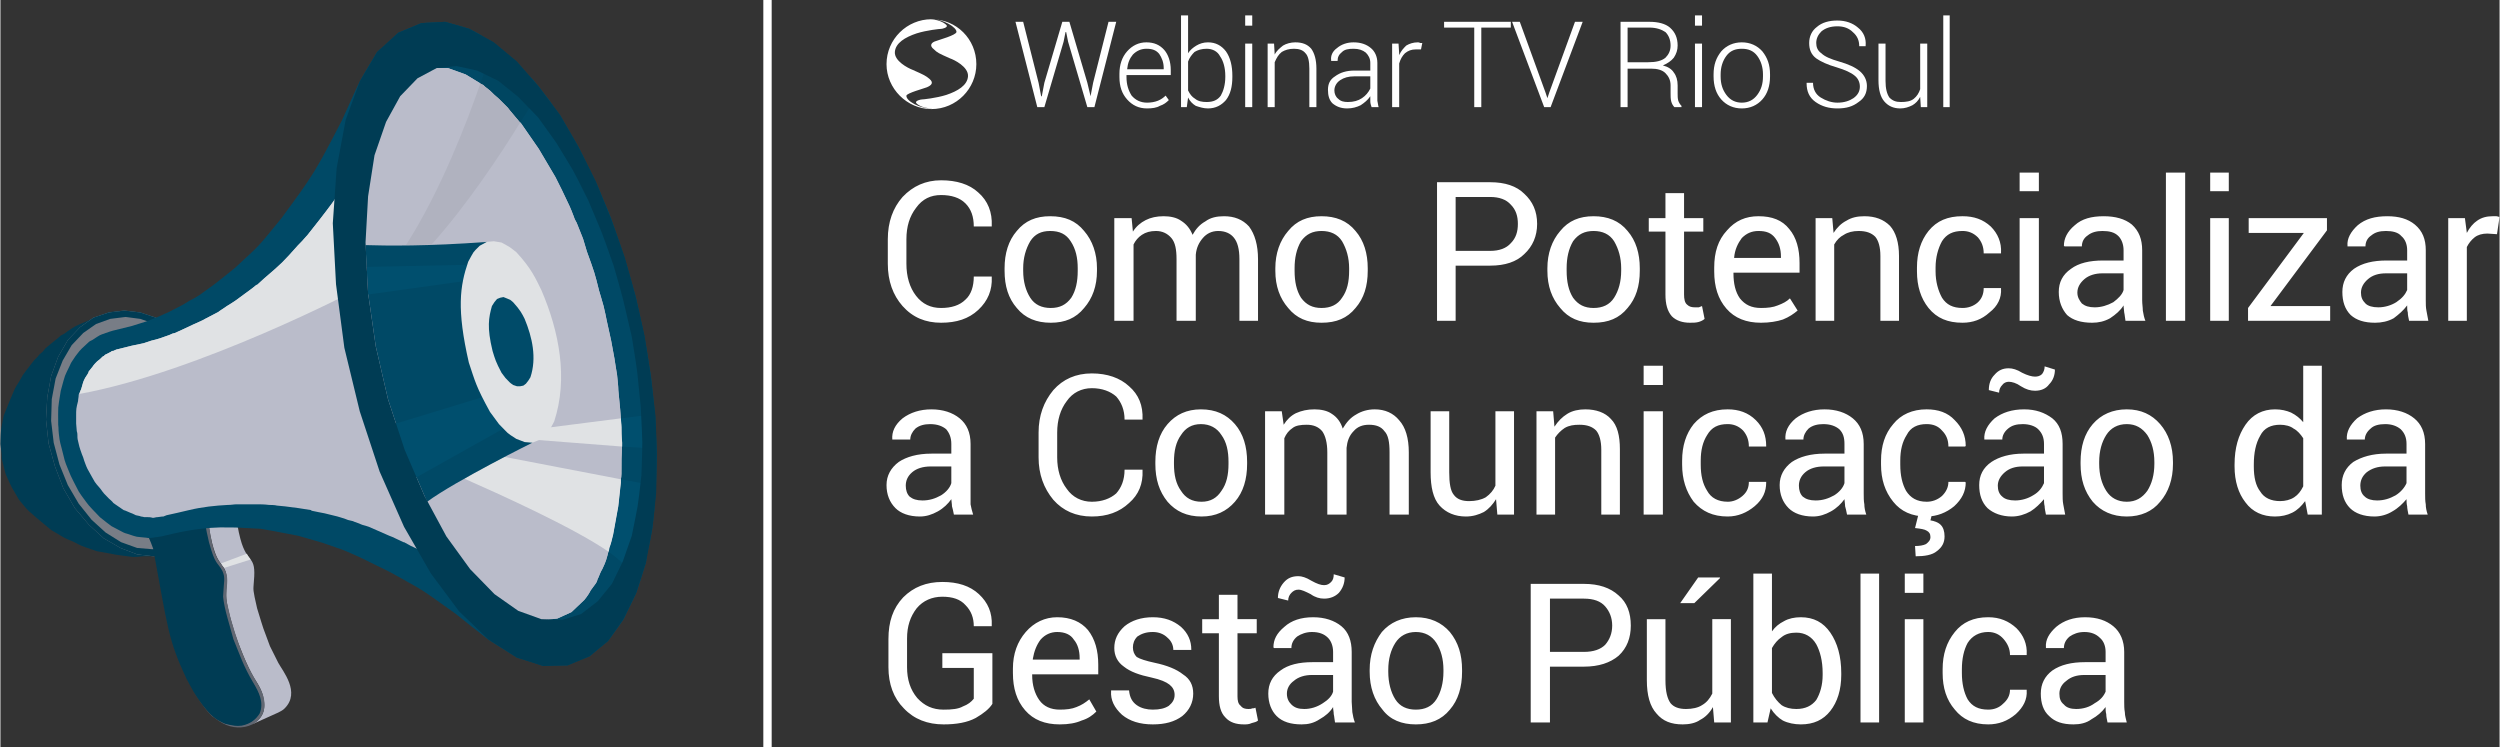
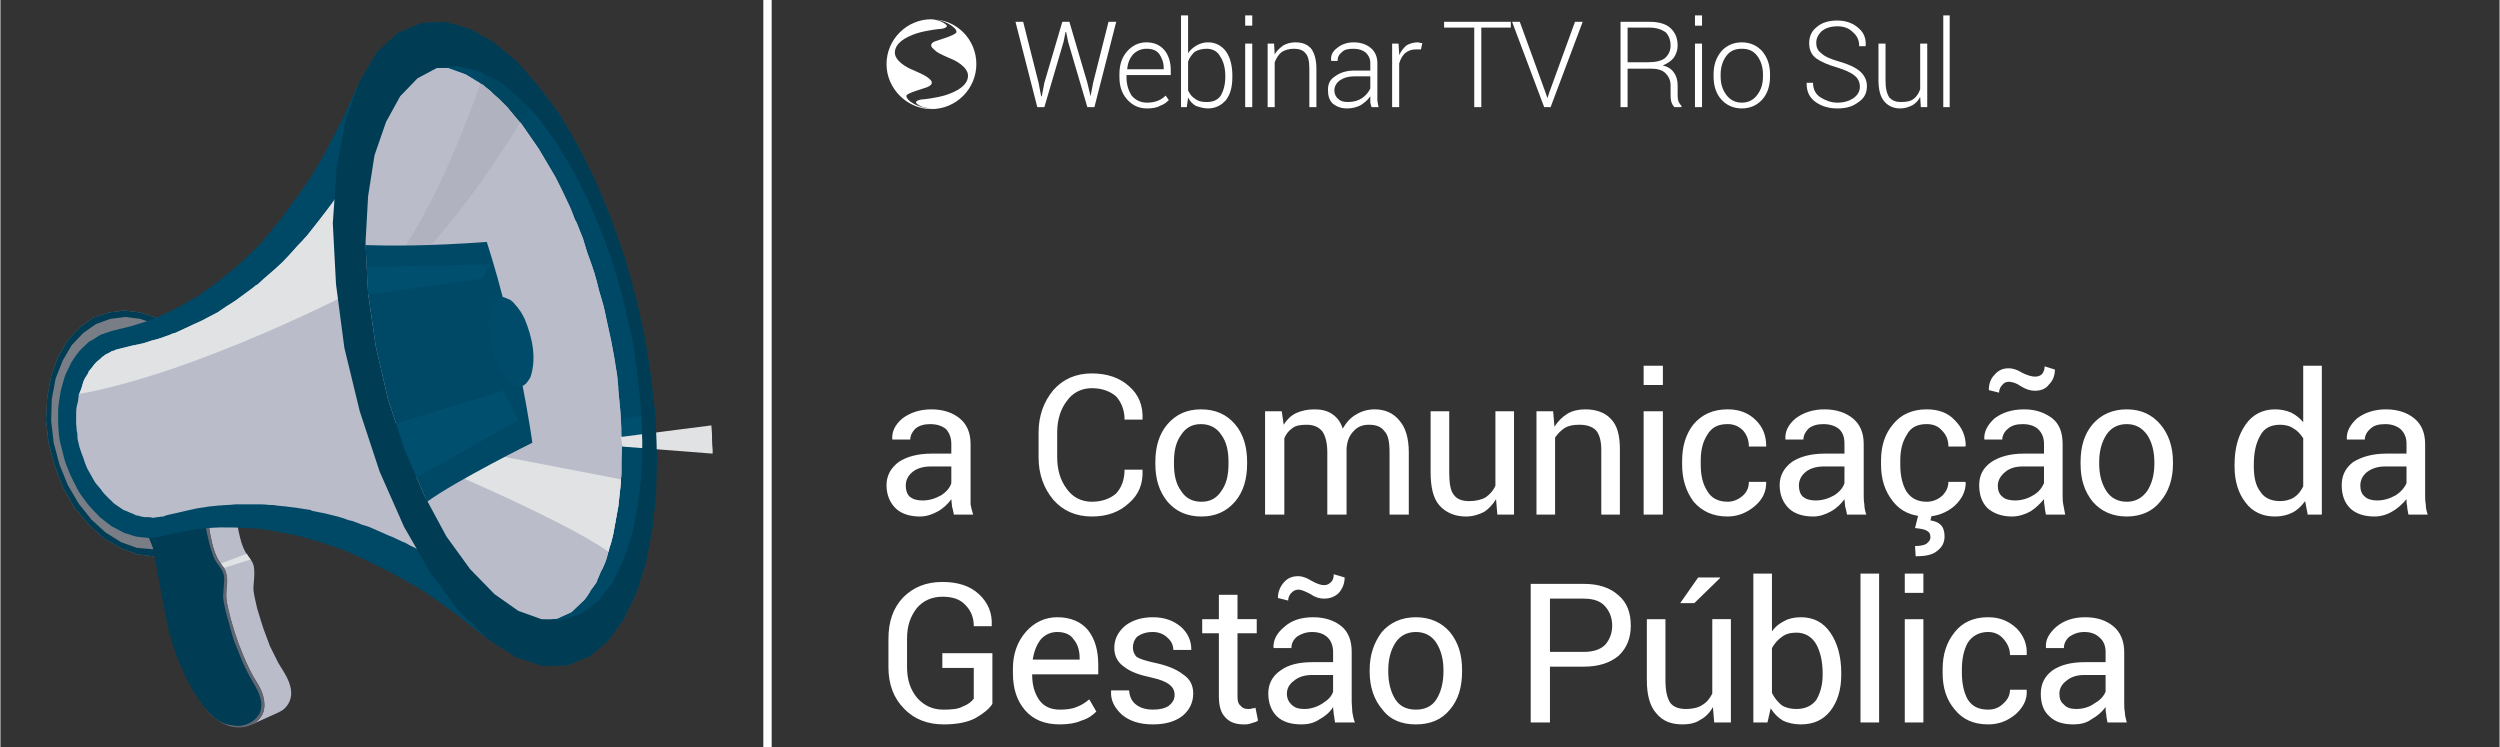
<svg xmlns="http://www.w3.org/2000/svg" xml:space="preserve" width="38.947mm" height="11.645mm" version="1.1" style="shape-rendering:geometricPrecision; text-rendering:geometricPrecision; image-rendering:optimizeQuality; fill-rule:evenodd; clip-rule:evenodd" viewBox="0 0 3895 1165">
  <rect x="0" y="0" width="3895" height="1165" fill="#333333" stroke="none" />
  <defs>
    <style type="text/css">
   
    .fil1 {fill:white}
    .fil2 {fill:#003C54;fill-rule:nonzero}
    .fil9 {fill:#004661;fill-rule:nonzero}
    .fil6 {fill:#004966;fill-rule:nonzero}
    .fil14 {fill:#004B69;fill-rule:nonzero}
    .fil7 {fill:#004F6E;fill-rule:nonzero}
    .fil5 {fill:#616772;fill-rule:nonzero}
    .fil3 {fill:#787D86;fill-rule:nonzero}
    .fil11 {fill:#B0B2BF;fill-rule:nonzero}
    .fil10 {fill:#B0B3C1;fill-rule:nonzero}
    .fil4 {fill:#BABCCA;fill-rule:nonzero}
    .fil8 {fill:#E0E2E4;fill-rule:nonzero}
    .fil12 {fill:#E4E6ED;fill-rule:nonzero}
    .fil13 {fill:#F0C1D4;fill-rule:nonzero}
    .fil0 {fill:white;fill-rule:nonzero}
   
  </style>
  </defs>
  <g id="Camada_x0020_1">
    <g id="_1665472746048">
      <g>
-         <path class="fil0" d="M1545 431l0 1c1,20 -6,37 -21,51 -15,14 -34,20 -58,20 -24,0 -44,-8 -60,-26 -15,-17 -23,-39 -23,-66l0 -38c0,-27 8,-49 23,-66 16,-17 36,-26 60,-26 24,0 44,6 58,19 15,13 22,31 21,52l0 1 -28 0c0,-15 -4,-27 -13,-36 -9,-9 -22,-13 -38,-13 -16,0 -29,6 -39,20 -10,13 -15,29 -15,49l0 38c0,20 5,37 15,50 10,13 23,19 39,19 16,0 29,-4 38,-13 9,-8 13,-21 13,-36l28 0zm20 -13c0,-23 6,-43 19,-58 13,-16 30,-23 52,-23 23,0 40,7 53,23 13,15 20,35 20,58l0 4c0,24 -7,43 -20,58 -13,16 -30,23 -52,23 -22,0 -40,-7 -53,-23 -13,-15 -19,-34 -19,-58l0 -4zm29 4c0,17 4,31 11,42 7,11 18,16 32,16 14,0 24,-5 32,-16 7,-11 10,-25 10,-42l0 -4c0,-16 -3,-30 -11,-42 -7,-11 -17,-16 -32,-16 -14,0 -24,5 -31,16 -7,12 -11,26 -11,42l0 4zm169 -82l2 21c5,-8 12,-14 20,-18 8,-4 17,-6 28,-6 10,0 20,2 27,7 8,5 14,12 18,22 5,-9 11,-16 20,-21 8,-6 18,-8 29,-8 16,0 29,5 39,16 9,12 14,29 14,51l0 96 -29 0 0 -96c0,-16 -3,-27 -9,-34 -5,-6 -13,-10 -24,-10 -10,0 -18,4 -24,11 -6,7 -10,15 -11,26l0 1 0 102 -30 0 0 -96c0,-15 -2,-26 -8,-33 -6,-7 -14,-11 -24,-11 -9,0 -16,2 -22,6 -6,4 -10,9 -13,15l0 119 -30 0 0 -160 27 0zm224 78c0,-23 7,-43 20,-58 13,-16 30,-23 52,-23 22,0 40,7 53,23 13,15 19,35 19,58l0 4c0,24 -6,43 -19,58 -13,16 -30,23 -53,23 -22,0 -39,-7 -52,-23 -13,-15 -20,-34 -20,-58l0 -4zm30 4c0,17 3,31 10,42 8,11 18,16 32,16 14,0 25,-5 32,-16 8,-11 11,-25 11,-42l0 -4c0,-16 -4,-30 -11,-42 -7,-11 -18,-16 -32,-16 -14,0 -24,5 -32,16 -7,12 -10,26 -10,42l0 4zm251 -8l0 86 -29 0 0 -216 83 0c23,0 41,6 53,18 13,12 20,27 20,47 0,19 -7,35 -20,47 -12,12 -30,18 -53,18l-54 0zm0 -23l54 0c14,0 25,-4 32,-12 8,-8 11,-18 11,-30 0,-12 -3,-22 -11,-30 -7,-8 -18,-12 -32,-12l-54 0 0 84zm143 27c0,-23 7,-43 20,-58 13,-16 30,-23 52,-23 22,0 40,7 53,23 13,15 19,35 19,58l0 4c0,24 -6,43 -19,58 -13,16 -30,23 -53,23 -22,0 -39,-7 -52,-23 -13,-15 -20,-34 -20,-58l0 -4zm30 4c0,17 3,31 10,42 8,11 18,16 32,16 14,0 25,-5 32,-16 7,-11 11,-25 11,-42l0 -4c0,-16 -4,-30 -11,-42 -7,-11 -18,-16 -32,-16 -14,0 -24,5 -32,16 -7,12 -10,26 -10,42l0 4zm183 -121l0 39 30 0 0 21 -30 0 0 98c0,7 1,13 5,16 3,3 7,4 12,4 2,0 3,0 6,0 2,-1 3,-1 5,-2l4 20c-2,2 -6,4 -10,5 -4,1 -8,1 -13,1 -11,0 -21,-3 -28,-10 -7,-8 -10,-19 -10,-34l0 -98 -26 0 0 -21 26 0 0 -39 29 0zm120 202c-23,0 -41,-7 -54,-22 -13,-15 -19,-34 -19,-58l0 -6c0,-24 6,-43 20,-58 13,-15 29,-22 49,-22 21,0 37,6 48,20 11,13 16,31 16,53l0 15 -103 0 0 1c0,16 3,29 10,39 8,10 18,15 33,15 10,0 19,-1 26,-4 8,-3 14,-6 19,-11l12 19c-6,5 -13,10 -23,14 -9,3 -21,5 -34,5zm-4 -143c-11,0 -19,4 -26,11 -6,8 -11,18 -12,31l0 0 73 0 0 -2c0,-12 -3,-21 -9,-29 -6,-8 -14,-11 -26,-11zm115 -20l2 23c5,-8 12,-15 20,-19 8,-5 17,-7 28,-7 17,0 30,5 40,15 9,10 14,26 14,47l0 101 -29 0 0 -101c0,-14 -3,-24 -8,-30 -6,-6 -14,-9 -26,-9 -9,0 -17,2 -23,6 -6,3 -11,8 -15,15l0 119 -29 0 0 -160 26 0zm203 140c9,0 17,-3 23,-8 7,-6 10,-14 10,-23l27 0 0 1c1,14 -5,27 -18,37 -12,11 -26,16 -42,16 -23,0 -40,-7 -53,-23 -12,-15 -18,-34 -18,-57l0 -6c0,-23 6,-42 18,-57 13,-16 30,-23 53,-23 18,0 32,5 44,16 11,11 17,25 16,41l0 1 -27 0c0,-10 -3,-18 -9,-25 -7,-7 -15,-10 -24,-10 -15,0 -25,5 -32,16 -6,11 -10,25 -10,41l0 6c0,16 4,30 10,41 7,11 17,16 32,16zm119 20l-30 0 0 -160 30 0 0 160zm0 -202l-30 0 0 -29 30 0 0 29zm135 202c-1,-5 -1,-9 -2,-13 0,-3 -1,-7 -1,-11 -5,8 -12,14 -21,20 -9,5 -18,7 -28,7 -17,0 -30,-4 -39,-12 -8,-9 -13,-21 -13,-36 0,-15 6,-27 19,-36 12,-9 29,-13 50,-13l32 0 0 -16c0,-9 -3,-17 -8,-22 -6,-6 -14,-8 -25,-8 -9,0 -17,2 -23,7 -6,4 -9,10 -9,17l-27 0 -1 -1c0,-11 5,-22 17,-32 11,-10 26,-14 45,-14 18,0 33,4 44,13 11,10 16,23 16,40l0 78c0,6 1,11 1,16 1,6 2,11 4,16l-31 0zm-48 -21c10,0 20,-3 29,-8 8,-6 14,-12 16,-19l0 -26 -33 0c-11,0 -21,3 -28,9 -7,6 -11,13 -11,21 0,7 3,12 7,17 5,4 11,6 20,6zm141 21l-30 0 0 -231 30 0 0 231zm68 0l-29 0 0 -160 29 0 0 160zm0 -202l-29 0 0 -29 29 0 0 29zm65 179l93 0 0 23 -128 0 0 -20 87 -117 -86 0 0 -23 122 0 0 19 -88 118zm216 23c-1,-5 -2,-9 -2,-13 -1,-3 -1,-7 -1,-11 -6,8 -13,14 -21,20 -9,5 -19,7 -29,7 -17,0 -29,-4 -38,-12 -9,-9 -13,-21 -13,-36 0,-15 6,-27 18,-36 13,-9 30,-13 51,-13l32 0 0 -16c0,-9 -3,-17 -9,-22 -5,-6 -14,-8 -24,-8 -10,0 -17,2 -23,7 -6,4 -9,10 -9,17l-28 0 0 -1c-1,-11 5,-22 16,-32 12,-10 27,-14 46,-14 18,0 32,4 43,13 12,10 17,23 17,40l0 78c0,6 0,11 1,16 1,6 2,11 3,16l-30 0zm-48 -21c10,0 20,-3 28,-8 9,-6 14,-12 17,-19l0 -26 -33 0c-12,0 -21,3 -28,9 -7,6 -11,13 -11,21 0,7 2,12 7,17 4,4 11,6 20,6zm185 -114l-15 -1c-8,0 -15,2 -20,6 -5,4 -9,9 -12,15l0 115 -29 0 0 -160 26 0 3 23c4,-8 10,-15 16,-19 7,-5 15,-7 24,-7 2,0 4,0 6,0 2,0 3,1 5,1l-4 27z" />
        <path class="fil0" d="M1486 802c-1,-5 -2,-10 -3,-13 0,-4 -1,-8 -1,-11 -5,7 -12,14 -21,19 -9,5 -18,8 -28,8 -17,0 -30,-5 -38,-13 -9,-9 -14,-21 -14,-36 0,-15 7,-27 19,-36 12,-8 29,-13 51,-13l31 0 0 -15c0,-10 -3,-17 -8,-23 -6,-5 -14,-8 -25,-8 -9,0 -17,2 -23,7 -5,5 -8,11 -8,17l-28 0 0 0c-1,-12 4,-23 16,-33 12,-9 27,-14 45,-14 18,0 33,5 44,14 11,9 17,22 17,40l0 77c0,6 0,12 0,17 1,5 2,10 4,16l-30 0zm-49 -22c11,0 20,-3 29,-8 8,-5 14,-12 16,-19l0 -26 -32 0c-12,0 -22,3 -29,9 -7,6 -10,13 -10,21 0,7 2,13 6,17 5,4 11,6 20,6zm343 -48l0 1c1,21 -6,38 -21,51 -15,14 -34,21 -58,21 -25,0 -45,-9 -60,-26 -15,-18 -23,-40 -23,-66l0 -39c0,-26 8,-48 23,-66 15,-17 35,-26 60,-26 24,0 44,7 58,20 15,13 22,30 21,52l0 0 -28 0c0,-15 -5,-27 -13,-36 -9,-8 -22,-13 -38,-13 -16,0 -30,7 -39,20 -10,13 -15,30 -15,49l0 39c0,19 5,36 15,49 9,13 23,20 39,20 16,0 29,-5 38,-13 8,-9 13,-21 13,-37l28 0zm20 -12c0,-24 6,-44 19,-59 13,-15 30,-23 52,-23 23,0 40,8 53,23 13,15 19,35 19,59l0 3c0,24 -6,44 -19,59 -13,15 -30,23 -52,23 -23,0 -40,-8 -53,-23 -13,-16 -19,-35 -19,-59l0 -3zm29 3c0,17 3,31 11,42 7,11 17,17 32,17 14,0 24,-6 31,-17 8,-11 11,-25 11,-42l0 -3c0,-17 -3,-31 -11,-42 -7,-11 -18,-17 -32,-17 -14,0 -24,6 -31,17 -8,11 -11,25 -11,42l0 3zm168 -82l3 21c5,-8 11,-14 19,-18 9,-4 18,-6 29,-6 10,0 20,2 27,7 8,5 14,13 17,23 6,-10 12,-17 21,-22 8,-5 18,-8 29,-8 16,0 29,6 38,17 10,11 15,28 15,50l0 97 -30 0 0 -97c0,-16 -2,-27 -8,-33 -5,-7 -13,-10 -24,-10 -10,0 -18,3 -24,10 -7,7 -10,16 -11,26l0 2 0 102 -30 0 0 -97c0,-15 -3,-26 -8,-33 -6,-7 -14,-10 -24,-10 -9,0 -17,1 -22,5 -6,4 -10,9 -13,16l0 119 -30 0 0 -161 26 0zm334 137c-5,8 -11,15 -19,20 -8,4 -17,7 -28,7 -17,0 -31,-6 -41,-17 -10,-11 -14,-29 -14,-52l0 -95 29 0 0 95c0,17 2,29 7,35 5,7 13,10 24,10 10,0 19,-2 26,-6 7,-5 12,-11 15,-18l0 -116 29 0 0 161 -26 0 -2 -24zm89 -137l2 24c6,-9 12,-15 20,-20 8,-5 18,-7 28,-7 17,0 31,5 40,15 10,10 14,26 14,47l0 102 -29 0 0 -101c0,-14 -3,-24 -8,-30 -6,-6 -14,-9 -26,-9 -9,0 -16,1 -23,5 -6,4 -11,9 -15,15l0 120 -29 0 0 -161 26 0zm171 161l-30 0 0 -161 30 0 0 161zm0 -202l-30 0 0 -30 30 0 0 30zm101 182c8,0 16,-3 23,-9 7,-6 10,-13 10,-22l27 0 0 1c0,14 -5,26 -18,37 -12,10 -26,16 -42,16 -23,0 -40,-8 -53,-23 -12,-16 -18,-35 -18,-58l0 -6c0,-23 6,-42 18,-57 13,-15 30,-23 53,-23 17,0 32,5 44,17 11,11 16,24 16,40l0 1 -27 0c0,-10 -3,-18 -9,-25 -7,-7 -15,-10 -24,-10 -15,0 -25,5 -32,17 -7,11 -10,24 -10,40l0 6c0,17 3,30 10,41 6,11 17,17 32,17zm186 20c-1,-5 -2,-10 -3,-13 0,-4 -1,-8 -1,-11 -5,7 -12,14 -21,19 -9,5 -18,8 -28,8 -17,0 -30,-5 -38,-13 -9,-9 -14,-21 -14,-36 0,-15 7,-27 19,-36 12,-8 29,-13 51,-13l31 0 0 -15c0,-10 -2,-17 -8,-23 -6,-5 -14,-8 -25,-8 -9,0 -17,2 -23,7 -5,5 -8,11 -8,17l-28 0 0 0c-1,-12 4,-23 16,-33 12,-9 27,-14 45,-14 18,0 33,5 44,14 11,9 17,22 17,40l0 77c0,6 0,12 1,17 0,5 1,10 3,16l-30 0zm-49 -22c11,0 20,-3 29,-8 8,-5 14,-12 16,-19l0 -26 -32 0c-12,0 -22,3 -29,9 -7,6 -10,13 -10,21 0,7 2,13 6,17 5,4 11,6 20,6zm173 2c9,0 17,-3 24,-9 6,-6 10,-13 10,-22l26 0 1 1c0,14 -6,26 -18,37 -12,10 -27,16 -43,16 -23,0 -40,-8 -52,-23 -13,-16 -19,-35 -19,-58l0 -6c0,-23 6,-42 19,-57 12,-15 30,-23 52,-23 18,0 33,5 44,17 11,11 17,24 17,40l-1 1 -26 0c0,-10 -3,-18 -10,-25 -6,-7 -14,-10 -24,-10 -14,0 -25,5 -31,17 -7,11 -10,24 -10,40l0 6c0,17 3,30 9,41 7,11 17,17 32,17zm8 21l-2 8c6,1 12,3 16,7 4,4 6,10 6,18 0,10 -4,17 -12,23 -7,6 -19,8 -33,8l-1 -16c7,0 13,-1 17,-3 4,-3 7,-6 7,-11 0,-5 -2,-8 -6,-10 -3,-2 -9,-3 -18,-4l5 -20 21 0zm178 -1c-1,-5 -2,-10 -2,-13 -1,-4 -1,-8 -1,-11 -6,7 -13,14 -21,19 -9,5 -19,8 -29,8 -16,0 -29,-5 -38,-13 -9,-9 -13,-21 -13,-36 0,-15 6,-27 19,-36 12,-8 29,-13 50,-13l32 0 0 -15c0,-10 -3,-17 -9,-23 -5,-5 -14,-8 -24,-8 -10,0 -17,2 -23,7 -6,5 -9,11 -9,17l-28 0 0 0c-1,-12 5,-23 16,-33 12,-9 27,-14 46,-14 18,0 32,5 44,14 11,9 16,22 16,40l0 77c0,6 0,12 1,17 1,5 2,10 3,16l-30 0zm-48 -22c10,0 20,-3 28,-8 9,-5 14,-12 17,-19l0 -26 -33 0c-12,0 -21,3 -28,9 -7,6 -11,13 -11,21 0,7 2,13 7,17 4,4 11,6 20,6zm62 -204c0,9 -3,17 -9,23 -5,7 -13,10 -22,10 -7,0 -14,-2 -22,-7 -7,-5 -14,-7 -19,-7 -4,0 -8,2 -10,5 -3,3 -5,7 -5,12l-16 -4c0,-10 3,-18 9,-24 6,-7 13,-10 22,-10 6,0 13,2 21,7 8,4 15,6 20,6 4,0 8,-1 11,-4 3,-4 4,-8 4,-12l16 5zm40 144c0,-24 6,-44 19,-59 13,-15 31,-23 53,-23 22,0 39,8 52,23 13,15 20,35 20,59l0 3c0,24 -7,44 -20,59 -12,15 -30,23 -52,23 -22,0 -40,-8 -53,-23 -13,-16 -19,-35 -19,-59l0 -3zm29 3c0,17 4,31 11,42 7,11 18,17 32,17 14,0 24,-6 32,-17 7,-11 11,-25 11,-42l0 -3c0,-17 -4,-31 -11,-42 -8,-11 -18,-17 -32,-17 -14,0 -25,6 -32,17 -7,11 -11,25 -11,42l0 3zm211 1c0,-26 6,-46 17,-62 11,-16 27,-24 46,-24 10,0 18,2 25,5 8,4 14,9 19,15l0 -88 29 0 0 232 -22 0 -4 -21c-6,8 -12,14 -20,18 -8,4 -17,6 -27,6 -19,0 -35,-7 -46,-22 -11,-14 -17,-33 -17,-56l0 -3zm30 3c0,17 3,30 10,39 6,10 17,15 31,15 8,0 16,-2 22,-6 6,-4 10,-9 14,-17l0 -75c-4,-6 -9,-12 -15,-15 -5,-4 -13,-6 -21,-6 -14,0 -25,5 -31,17 -7,12 -10,27 -10,45l0 3zm241 75c-1,-5 -2,-10 -2,-13 -1,-4 -1,-8 -1,-11 -6,7 -13,14 -22,19 -8,5 -18,8 -28,8 -17,0 -30,-5 -38,-13 -9,-9 -13,-21 -13,-36 0,-15 6,-27 18,-36 13,-8 30,-13 51,-13l32 0 0 -15c0,-10 -3,-17 -9,-23 -6,-5 -14,-8 -24,-8 -10,0 -18,2 -23,7 -6,5 -9,11 -9,17l-28 0 0 0c-1,-12 5,-23 16,-33 12,-9 27,-14 45,-14 18,0 33,5 44,14 11,9 17,22 17,40l0 77c0,6 0,12 1,17 0,5 1,10 3,16l-30 0zm-49 -22c11,0 20,-3 29,-8 8,-5 14,-12 17,-19l0 -26 -33 0c-12,0 -21,3 -29,9 -7,6 -10,13 -10,21 0,7 2,13 7,17 4,4 11,6 19,6z" />
        <path class="fil0" d="M1546 1097c-5,8 -14,15 -26,22 -13,7 -30,10 -50,10 -25,0 -46,-8 -62,-25 -16,-16 -24,-38 -24,-64l0 -44c0,-27 7,-48 23,-65 16,-16 36,-24 61,-24 24,0 43,6 57,19 14,13 21,29 20,49l0 1 -28 0c0,-13 -4,-24 -13,-33 -8,-9 -20,-13 -36,-13 -16,0 -30,6 -40,18 -10,13 -15,28 -15,47l0 45c0,19 5,35 16,48 11,12 24,18 41,18 13,0 23,-1 30,-5 8,-3 13,-7 17,-12l0 -48 -49 0 0 -23 78 0 0 79zm105 32c-23,0 -41,-7 -54,-22 -13,-15 -19,-34 -19,-58l0 -7c0,-23 7,-42 20,-57 13,-15 30,-23 49,-23 21,0 37,7 48,20 11,14 16,32 16,54l0 15 -103 0 0 1c0,16 4,29 11,39 7,10 18,15 32,15 10,0 19,-1 26,-4 8,-3 14,-7 20,-12l11 19c-6,6 -13,11 -23,14 -9,4 -20,6 -34,6zm-4 -144c-10,0 -19,4 -26,12 -6,8 -10,18 -12,30l0 1 73 0 0 -2c0,-12 -3,-22 -9,-29 -5,-8 -14,-12 -26,-12zm183 98c0,-7 -3,-12 -8,-16 -5,-4 -14,-8 -28,-11 -19,-4 -33,-9 -43,-17 -10,-7 -15,-17 -15,-29 0,-13 5,-24 16,-34 11,-9 26,-14 44,-14 18,0 32,5 44,15 11,10 16,22 16,35l0 1 -28 0c0,-7 -3,-14 -9,-19 -6,-6 -14,-9 -23,-9 -11,0 -18,3 -24,7 -5,5 -7,11 -7,17 0,6 2,11 6,15 5,3 14,6 28,9 19,4 34,10 44,18 11,7 16,17 16,30 0,14 -6,26 -17,35 -12,9 -27,13 -46,13 -20,0 -36,-5 -48,-15 -12,-11 -18,-23 -17,-37l0 -1 28 0c1,11 5,18 12,23 7,5 16,7 25,7 11,0 19,-2 25,-6 6,-5 9,-10 9,-17zm98 -156l0 38 30 0 0 22 -30 0 0 98c0,7 1,12 5,15 3,4 7,5 12,5 2,0 4,0 6,-1 2,0 3,0 5,-1l4 20c-2,2 -6,3 -10,4 -4,2 -8,2 -12,2 -12,0 -22,-3 -29,-11 -7,-7 -10,-18 -10,-33l0 -98 -26 0 0 -22 26 0 0 -38 29 0zm152 199c-1,-5 -1,-9 -2,-13 0,-4 -1,-7 -1,-11 -5,8 -12,14 -21,19 -9,6 -18,8 -28,8 -17,0 -30,-4 -39,-13 -8,-8 -13,-20 -13,-35 0,-15 6,-27 19,-36 12,-9 29,-13 50,-13l32 0 0 -16c0,-9 -3,-17 -8,-22 -6,-6 -14,-9 -25,-9 -9,0 -17,3 -23,7 -6,5 -9,11 -9,18l-27 0 -1 -1c0,-12 5,-22 17,-32 11,-10 26,-15 45,-15 18,0 33,5 44,14 11,9 16,23 16,40l0 78c0,5 1,11 1,16 1,6 2,11 4,16l-31 0zm-48 -21c10,0 20,-3 29,-9 8,-5 14,-11 16,-18l0 -26 -33 0c-11,0 -21,3 -28,9 -7,5 -11,12 -11,20 0,8 3,13 7,17 5,5 11,7 20,7zm63 -205c0,9 -3,17 -9,24 -6,6 -14,9 -23,9 -7,0 -14,-2 -21,-7 -8,-4 -14,-7 -19,-7 -5,0 -8,2 -11,5 -3,3 -5,7 -5,12l-16 -4c0,-9 3,-17 9,-24 6,-7 13,-10 23,-10 5,0 12,2 20,7 9,5 15,7 20,7 5,0 8,-2 11,-5 3,-3 4,-7 4,-12l17 5zm39 144c0,-24 7,-43 19,-59 13,-15 31,-23 53,-23 22,0 40,8 53,23 13,16 19,35 19,59l0 3c0,24 -6,44 -19,59 -13,16 -31,23 -53,23 -22,0 -40,-7 -52,-23 -13,-15 -20,-35 -20,-59l0 -3zm29 3c0,17 4,32 11,43 7,11 18,16 32,16 14,0 25,-5 32,-16 7,-11 11,-26 11,-43l0 -3c0,-17 -4,-31 -11,-42 -7,-11 -18,-17 -32,-17 -14,0 -25,6 -32,17 -7,11 -11,25 -11,42l0 3zm252 -8l0 87 -30 0 0 -216 83 0c23,0 41,6 54,18 13,11 19,27 19,47 0,19 -6,35 -19,47 -13,11 -31,17 -54,17l-53 0zm0 -23l53 0c15,0 26,-4 33,-11 7,-8 11,-18 11,-30 0,-12 -4,-22 -11,-30 -7,-8 -18,-12 -33,-12l-53 0 0 83zm254 86c-5,9 -12,16 -20,20 -7,5 -17,7 -27,7 -18,0 -31,-5 -41,-17 -10,-11 -15,-28 -15,-52l0 -95 29 0 0 95c0,18 3,29 8,36 5,6 13,9 24,9 10,0 19,-2 25,-6 7,-4 12,-10 16,-18l0 -116 29 0 0 161 -26 0 -2 -24zm-23 -202l34 0 0 1 -40 39 -22 0 28 -40zm223 152c0,23 -6,42 -17,56 -11,14 -26,21 -46,21 -10,0 -20,-2 -28,-6 -7,-4 -14,-11 -19,-19l-5 22 -22 0 0 -232 29 0 0 90c5,-7 11,-12 19,-16 7,-4 16,-6 26,-6 20,0 35,8 46,24 11,16 17,37 17,63l0 3zm-29 -3c0,-19 -4,-34 -10,-45 -7,-12 -18,-18 -31,-18 -9,0 -17,2 -23,7 -6,4 -11,10 -15,17l0 70c4,8 9,14 15,19 6,4 14,6 23,6 14,0 24,-5 31,-14 6,-10 10,-23 10,-39l0 -3zm88 77l-29 0 0 -232 29 0 0 232zm69 0l-29 0 0 -161 29 0 0 161zm0 -202l-29 0 0 -30 29 0 0 30zm101 182c9,0 17,-3 23,-9 7,-6 11,-13 11,-22l26 0 0 1c1,14 -5,26 -17,37 -13,11 -27,16 -43,16 -23,0 -40,-8 -52,-23 -13,-15 -19,-34 -19,-57l0 -6c0,-23 6,-42 19,-58 12,-15 29,-23 52,-23 18,0 32,6 44,17 11,11 17,25 16,41l0 1 -26 0c0,-10 -4,-18 -10,-25 -6,-7 -14,-11 -24,-11 -14,0 -25,6 -32,17 -6,11 -9,25 -9,41l0 6c0,16 3,30 9,41 7,11 17,16 32,16zm186 20c-1,-5 -2,-9 -2,-13 -1,-4 -1,-7 -1,-11 -6,8 -13,14 -22,19 -8,6 -18,8 -28,8 -17,0 -29,-4 -38,-13 -9,-8 -13,-20 -13,-35 0,-15 6,-27 18,-36 13,-9 30,-13 51,-13l32 0 0 -16c0,-9 -3,-17 -9,-22 -6,-6 -14,-9 -24,-9 -10,0 -17,3 -23,7 -6,5 -9,11 -9,18l-28 0 0 -1c-1,-12 5,-22 16,-32 12,-10 27,-15 45,-15 19,0 33,5 44,14 11,9 17,23 17,40l0 78c0,5 0,11 1,16 0,6 2,11 3,16l-30 0zm-49 -21c11,0 21,-3 29,-9 9,-5 14,-11 17,-18l0 -26 -33 0c-12,0 -21,3 -28,9 -7,5 -11,12 -11,20 0,8 2,13 7,17 4,5 11,7 19,7z" />
      </g>
      <polygon class="fil1" points="1189,0 1202,0 1202,1165 1189,1165 " />
      <g>
-         <path class="fil2" d="M337 600c-16,-32 -12,-26 -18,-34 -15,-22 -10,-16 -22,-29 -11,-13 -8,-9 -20,-20 -14,-11 -7,-6 -35,-22 -7,-2 -3,-1 -18,-6 -8,-3 -2,-2 -24,-4 -8,-1 -4,-1 -19,0 -15,2 -8,0 -30,8 -7,3 -4,1 -13,6 -27,12 -19,8 -33,17 -5,4 -5,4 -11,7 -7,6 -4,4 -12,10 -7,6 -5,4 -12,10l-4 5c-6,5 -4,3 -9,9 -6,6 -2,1 -18,22 -5,7 -3,3 -10,16 -7,11 -5,6 -24,53 -5,27 -4,16 -5,44 2,17 2,15 2,23 7,27 5,21 8,28 9,20 5,12 19,36 16,19 9,13 50,47 24,14 17,11 34,18 16,8 8,5 37,15 38,7 25,5 56,9 9,0 6,0 16,-1 20,0 12,0 41,-3 28,-10 18,-5 43,-22 22,-22 15,-15 28,-35 5,-7 3,-4 7,-12 3,-7 2,-5 5,-12 4,-8 2,-4 6,-20 5,-17 4,-12 6,-29 2,-18 2,-10 2,-37 -1,-10 0,-2 -4,-38 -9,-37 -5,-24 -19,-59z" />
        <path class="fil3" d="M337 600c-17,-34 -10,-22 -30,-52l-20 -22 -21 -17 -24 -14 -24 -8 -25 -3 -24 3 -24 8 -21 15 -19 20 -15 26 -11 30 -6 33 -2 35 4 37 10 36 13 34 18 31 22 26 23 21 26 15 26 10 25 3 25 -3c28,-10 18,-5 43,-22 22,-22 14,-13 32,-40l11 -26 7 -27c4,-36 4,-23 3,-60l-3 -30c-9,-37 -5,-24 -19,-59z" />
        <path class="fil2" d="M352 689c0,35 1,22 -4,56l-6 26 -11 24c-16,25 -9,17 -30,38 -23,16 -14,11 -41,21l-23 2 -24 -2 -25 -9 -24 -15 -22 -20 -20 -25 -17 -29 -13 -32 -9 -34 -4 -34 1 -34 6 -32 11 -28 14 -24 18 -19 20 -14 22 -8 24 -3 23 3 23 8 22 13 20 16 19 21c19,28 13,17 29,49 12,33 8,21 17,56l4 29zm-15 -89c-17,-34 -10,-22 -30,-52l-20 -22 -21 -17 -24 -14 -24 -8 -25 -3 -24 3 -24 8 -21 15 -19 20 -15 26 -11 30 -6 33 -2 35 4 37 10 36 13 34 18 31 22 26 23 21 26 15 26 10 25 3 25 -3c28,-10 18,-5 43,-22 22,-22 14,-13 32,-40l11 -26 7 -27c4,-36 4,-23 3,-60l-3 -30c-9,-37 -5,-24 -19,-59z" />
        <path class="fil4" d="M433 1033c-4,-8 -1,-2 -13,-26 -13,-35 -8,-20 -20,-59 -7,-31 -6,-27 -5,-42 4,-43 -10,-25 -21,-66 -4,-15 -5,-25 -7,-37l-7 -1 -7 -1 -8 -1 -7 -2 -11 0 -12 -1 -12 -1 -11 -1 -3 1 -2 0 -3 0 -3 0c-14,3 -30,6 -44,9 14,-1 5,-1 46,2l12 1 7 1 7 1c9,1 6,1 15,2 1,11 4,31 10,48 10,29 22,18 18,59 0,14 -2,17 13,67 7,21 19,51 30,70 7,11 15,23 16,39 1,10 -1,19 -9,27 -3,3 -5,4 -10,7 42,-19 46,-20 51,-25 25,-25 -3,-58 -10,-71z" />
        <path class="fil5" d="M222 822c4,10 3,5 11,19 -5,-10 -7,-11 -11,-19z" />
        <path class="fil5" d="M388 1043c-7,-15 -14,-29 -25,-65 -6,-19 -4,-14 -7,-26 -5,-20 -4,-21 -4,-27 1,-15 4,-26 -3,-38 -8,-15 -17,-12 -25,-75 -9,-1 -6,-1 -15,-2l-7 -1 -7 -1 -12 -1 -12 -1 -12 -1c-13,-1 -10,-1 -14,-1 -12,1 -25,3 -24,15 1,-7 8,-8 14,-9 13,-1 4,-2 45,2l12 0 7 1c18,3 6,2 19,4 3,20 6,41 17,59 5,9 13,14 12,31 0,5 -1,7 -1,15 0,12 -1,11 5,36 2,7 0,0 11,38 11,30 15,42 32,70 4,7 3,5 6,11 19,38 -14,61 -47,51 -25,-7 -41,-33 -54,-53 4,6 12,19 20,29 5,6 4,5 6,7 6,6 3,4 9,8 5,4 9,6 12,8 30,17 71,1 65,-36 -3,-17 -11,-25 -23,-48z" />
        <path class="fil2" d="M238 855c-10,-28 -12,-23 -16,-33 -1,-2 -1,-3 0,-6 2,-4 7,-5 13,-6 13,-1 2,-2 57,2l27 4c3,17 2,10 6,29 10,37 13,30 21,45 5,11 2,16 1,40 2,20 10,43 16,66 10,24 15,41 31,68 9,15 17,31 10,48 -5,8 -13,16 -28,19 -9,1 -13,0 -26,-3 -16,-7 -23,-14 -34,-28 -15,-20 -16,-24 -26,-42 -29,-62 -29,-79 -52,-203z" />
        <path class="fil6" d="M990 462c-20,-71 -13,-48 -38,-121 -7,-17 -4,-11 -12,-29 -14,-34 -6,-16 -39,-83l-7 -12 -7 -12c-9,-16 -6,-10 -15,-26 -11,-14 -7,-9 -16,-22 -10,-13 -7,-9 -17,-22 -10,-12 -6,-8 -17,-19 -20,-23 -15,-18 -26,-27 -33,-27 -25,-22 -37,-28 -20,-12 -5,-4 -28,-16 -22,-7 -7,-2 -38,-11 -8,1 -28,1 -37,2 -21,9 -12,5 -36,15 -10,9 -6,6 -16,15 -10,10 -7,6 -17,15 -34,57 -21,33 -55,107 -42,81 -44,84 -94,152 -40,49 -31,39 -73,78 -40,32 -26,21 -55,42 -10,6 -6,4 -16,9 -11,7 -4,3 -33,18 -10,4 -6,3 -16,7 -22,9 -12,5 -40,14 -37,9 -29,7 -41,11 -11,4 -7,2 -21,11 -6,3 -2,0 -16,13 -5,5 -2,2 -10,12 -7,11 -6,8 -9,15 -9,19 -6,10 -14,39 -5,32 -4,20 -4,53 1,8 0,5 1,14 2,17 1,8 9,41l2 6c9,22 5,14 20,43l4 6c14,19 8,12 29,34 11,9 9,7 18,14 23,12 18,10 25,12 18,6 11,4 29,6 7,1 2,1 24,-2 21,-5 52,-13 91,-14 34,0 19,0 61,2l2 0c23,4 12,2 59,11 49,14 35,10 61,19 2,1 1,0 6,2l10 4c27,12 12,5 65,31l11 6c48,27 34,18 93,60 15,12 10,8 25,20l13 10c15,12 6,6 46,31l11 7c1,0 27,8 41,13 18,-1 12,-1 38,-1 18,-8 4,-2 34,-14 24,-20 13,-11 29,-24 29,-40 23,-31 29,-44 19,-39 12,-21 30,-78l2 -14c3,-14 3,-11 8,-39 2,-17 1,-11 3,-28l1 -14c2,-17 1,-3 3,-73 -3,-73 -1,-47 -9,-122 -12,-75 -7,-48 -24,-125z" />
        <path class="fil4" d="M842 967l-30 -8c0,0 -17,-10 -21,-12 -15,-9 -15,-9 -21,-13 -1,-1 -3,-2 -5,-4l-35 -26 -16 -10c-33,-22 -34,-23 -59,-36 -4,-2 -9,-4 -15,-7l-11 -6 -1 0c-9,-4 -16,-8 -22,-10 -20,-9 -21,-9 -32,-14 -3,-1 -6,-2 -10,-3l-10 -4c-4,-1 -4,-2 -6,-2 -5,-1 -8,-2 -10,-3 -12,-4 -12,-4 -33,-9 -5,-1 -11,-2 -20,-4l-1 -1 -19 -3c-22,-3 -23,-3 -34,-4 -3,-1 -11,-1 -11,-1l-1 0c-8,-1 -14,-1 -18,-1 -18,0 -18,0 -33,0 -4,0 -8,1 -14,1 -19,1 -39,3 -60,8 -13,3 -25,6 -35,8 -2,1 -3,1 -5,2 -4,0 -7,1 -9,1 -3,0 -5,1 -6,1l-2 0c-3,-1 -6,-1 -8,-1 -2,0 -4,0 -5,0 0,0 -3,-1 -5,-1 -2,-1 -4,-1 -8,-2l-2 -1c-2,-1 -4,-2 -7,-3 -3,-1 -6,-3 -10,-4l-16 -11c-2,-3 -5,-5 -7,-7 -8,-8 -8,-8 -13,-15 -2,-2 -3,-4 -6,-7l-3 -4 -4 -7c-8,-14 -8,-14 -11,-22 -1,-3 -2,-5 -3,-9l-2 -5c-2,-5 -3,-9 -4,-12 -3,-12 -3,-12 -3,-17 0,-2 0,-4 -1,-7l-1 -12c0,-4 0,-8 0,-11 0,-12 0,-12 3,-24 0,-3 1,-6 1,-10 2,-4 3,-7 4,-9 3,-11 3,-11 6,-17 1,-2 3,-4 5,-8l1 -3c1,0 1,-1 2,-2l4 -5c1,-2 5,-6 5,-6l2 -2c3,-2 5,-4 7,-6 1,-1 2,-2 3,-2l2 -2c2,-1 4,-2 6,-3 2,-1 4,-2 5,-3 0,0 1,0 2,0 1,-1 3,-1 4,-2l4 -1c4,-1 4,-1 20,-5 4,-1 19,-4 19,-4l12 -4c13,-3 14,-4 23,-7 3,-1 6,-2 10,-4l4 -1c5,-2 6,-3 11,-5l17 -8c13,-6 14,-6 19,-9l21 -11 1 -1c5,-3 9,-6 12,-8 13,-8 13,-8 29,-20 4,-3 10,-7 17,-13l1 0 11 -10c28,-24 29,-25 53,-52 4,-4 8,-8 13,-14l0 0 1 -1c50,-63 52,-67 94,-142l0 0 0 -1c6,-11 10,-20 13,-27 13,-26 13,-26 27,-46 2,-4 6,-9 10,-16l25 -20 24 -9 26 0 28 10 23 14c1,1 3,2 4,2 2,2 2,2 12,10 3,3 7,7 13,12 1,1 2,2 3,3 3,3 3,3 11,11 2,2 21,25 21,25l27 39 26 44 10 20c13,27 13,27 18,40 1,3 2,6 5,11l10 25 6 20c12,33 12,33 19,61 2,6 4,14 7,24 2,9 4,17 5,23 7,31 7,31 12,59 1,6 2,14 4,25 1,10 2,18 2,24 3,30 3,30 5,58 0,6 0,14 1,24l-1 25c0,26 0,26 -1,32 0,1 0,3 0,5l-4 37 -8 44c-2,9 -4,16 -6,21 -5,20 -5,20 -11,33 -2,3 -4,8 -6,13 -1,2 -2,4 -2,5 -1,3 -1,3 -10,15 -2,4 -5,9 -10,15l-20 19 -22 10 -26 3z" />
        <path class="fil4" d="M963 789l4 -37c0,-2 0,-4 0,-5 1,-6 1,-6 1,-32l1 -25c-1,-10 -1,-18 -1,-24 -2,-28 -2,-28 -5,-58 0,-6 -1,-14 -2,-24 -2,-11 -3,-19 -4,-25 -5,-28 -5,-28 -12,-59 -1,-6 -3,-14 -5,-23 -3,-10 -5,-18 -7,-24 -7,-28 -7,-28 -19,-61l-6 -20 -10 -25c-3,-5 -4,-8 -5,-11 -5,-13 -5,-13 -18,-40l-10 -20 -26 -44 -27 -39c0,0 -19,-23 -21,-25 -8,-8 -8,-8 -11,-11 -1,-1 -2,-2 -3,-3 -6,-5 -10,-9 -13,-12 -10,-8 -10,-8 -12,-10 -1,0 -3,-1 -4,-2l-23 -14 -28 -10 -26 0 -24 9 -25 20c-4,7 -8,12 -10,16 -14,20 -14,20 -27,46 -3,7 -7,16 -13,27l0 1 0 0c-15,26 -24,44 -33,58 -4,86 3,183 22,284 20,108 52,207 90,289 1,1 3,2 4,2 25,13 26,14 59,36l16 10 35 26c2,2 4,3 5,4 6,4 6,4 21,13 4,2 21,12 21,12l30 8 26 -3 22 -10 20 -19c5,-6 8,-11 10,-15 9,-12 9,-12 10,-15 0,-1 1,-3 2,-5 2,-5 4,-10 6,-13 6,-13 6,-13 11,-33 2,-5 4,-12 6,-21l8 -44z" />
-         <path class="fil7" d="M988 895c-3,1 -6,-1 -10,-7 -5,-8 -16,-18 -30,-28 0,-2 1,-3 1,-6 2,-5 4,-12 6,-21l8 -44 4 -37c0,-2 0,-4 0,-5 0,0 0,0 0,0l43 8c0,0 -3,137 -22,140z" />
        <path class="fil8" d="M948 860c-57,-39 -173,-91 -225,-114 21,-12 43,-24 62,-34l182 35c0,0 0,0 0,0 0,1 0,3 0,5l-4 37 -8 44c-2,9 -4,16 -6,21 0,3 -1,4 -1,6z" />
        <path class="fil7" d="M1016 699l-47 -3 0 -6c-1,-10 -1,-18 -1,-24 0,-5 -1,-10 -1,-14l40 -5 9 52z" />
-         <path class="fil8" d="M969 696l-141 -11c0,-3 -1,-8 -2,-15l141 -18c0,4 1,9 1,14 0,6 0,14 1,24l0 6z" />
+         <path class="fil8" d="M969 696c0,-3 -1,-8 -2,-15l141 -18c0,4 1,9 1,14 0,6 0,14 1,24l0 6z" />
        <path class="fil9" d="M810 191c-4,-5 -18,-21 -19,-23 -8,-8 -8,-8 -11,-11 -1,-1 -2,-2 -3,-3 -6,-5 -10,-9 -13,-12 -10,-8 -10,-8 -12,-10 -1,0 -2,-1 -4,-2 9,-24 13,-39 13,-39l76 57c0,0 -10,17 -27,43z" />
        <path class="fil10" d="M810 191c-4,-5 -18,-21 -19,-23 -8,-8 -8,-8 -11,-11 -1,-1 -2,-2 -3,-3 -6,-5 -10,-9 -13,-12 -10,-8 -10,-8 -12,-10 -1,0 -2,-1 -4,-2l0 0c2,1 3,2 4,2 2,2 2,2 12,10 3,3 7,7 13,12 1,1 2,2 3,3 3,3 3,3 11,11 1,2 15,18 19,23l0 0z" />
        <path class="fil11" d="M672 381c-15,1 -28,1 -40,1 54,-84 96,-194 116,-252 2,1 3,2 4,2 2,2 2,2 12,10 3,3 7,7 13,12 1,1 2,2 3,3 3,3 3,3 11,11 1,2 15,18 19,23 -30,49 -84,130 -138,190z" />
        <path class="fil6" d="M758 377c-92,7 -158,6 -189,5l4 75 12 83 19 82 26 79 31 72 4 9c45,-33 164,-92 164,-92 0,0 -22,-160 -71,-313z" />
        <polygon class="fil7" points="784,609 594,667 625,757 807,655 " />
        <path class="fil12" d="M546 463l-4 0 -1 -46 0 0c1,15 3,30 5,46z" />
        <path class="fil13" d="M573 459l-27 4c-2,-16 -4,-31 -5,-46l30 -1 2 41 0 0 0 2z" />
        <polygon class="fil7" points="752,434 573,459 573,457 571,416 762,412 " />
-         <path class="fil8" d="M843 452c-9,-18 -15,-33 -39,-59 -14,-11 -9,-7 -23,-15l-12 -2 -11 1 -11 6c-12,12 -8,7 -18,25 -13,38 -18,74 1,157 10,30 11,37 33,77l14 19c17,17 10,12 27,23l13 5 12 1 10 -4 10 -7c9,-12 6,-7 14,-22 22,-67 8,-140 -20,-205z" />
        <path class="fil14" d="M817 497c-4,-8 -7,-14 -18,-26 -6,-5 -3,-3 -10,-6l-5 -2 -5 1 -5 2c-5,6 -3,3 -8,11 -5,18 -8,33 1,70 4,13 5,17 14,34l6 8c8,8 5,6 12,11l6 2 5 0 5 -1 4 -3c5,-6 3,-4 7,-10 10,-30 3,-62 -9,-91z" />
        <path class="fil8" d="M556 451l-1 -164 -14 -7c-17,29 -29,44 -63,87l-1 1 0 0c-5,6 -9,10 -13,14 -24,27 -25,28 -53,52l-11 10 -1 0c-7,6 -13,10 -17,13 -16,12 -16,12 -29,20 -3,2 -7,5 -12,8l-1 1 -21 11c-5,3 -6,3 -19,9l-17 8c-5,2 -6,3 -11,5l-4 1c-4,2 -7,3 -10,4 -9,3 -10,4 -23,7l-12 4c0,0 -15,3 -19,4 -16,4 -16,4 -20,5l-4 1c-1,1 -3,1 -4,2 -1,0 -2,0 -2,0 -1,1 -3,2 -5,3 -2,1 -4,2 -6,3l-2 2c-1,0 -2,1 -3,2 -2,2 -4,4 -7,6l-2 2c0,0 -4,4 -5,6l-4 5c-1,1 -1,2 -2,2l-1 3c-2,4 -4,6 -5,8 -3,6 -3,6 -6,17 -1,2 -2,5 -3,8 187,-34 433,-163 433,-163z" />
        <path class="fil2" d="M998 635c3,66 3,42 1,106 -7,60 -4,38 -15,94l-14 40 -17 35 -22 27 -26 20 -29 9 -33 -1 -36 -13 -37 -26 -38 -39 -37 -51 -34 -63 -31 -72 -26 -79 -19 -82 -12 -83 -4 -79 4 -72 10 -64 18 -52 22 -40 27 -28 30 -16 31 -3 32 7 33 16 31 25 31 32 28 39c32,53 21,32 50,90 26,62 17,38 40,103 19,67 12,42 28,110 11,68 7,43 14,110zm-25 -234c-26,-74 -16,-47 -45,-118 -33,-66 -20,-42 -56,-104l-33 -44 -34 -39 -36 -30 -38 -21 -38 -11 -37 2 -36 15 -33 30 -27 46 -22 60 -14 75 -6 86 5 95 13 99 24 99 31 94 38 86 42 73 44 59 46 44 44 28 41 13 38 -1 34 -14 29 -24 24 -34 20 -41 15 -47c12,-65 9,-40 16,-109 1,-72 2,-45 -1,-119 -9,-77 -5,-48 -17,-125 -17,-76 -10,-48 -31,-123z" />
        <path class="fil8" d="M349 885l41 -13c-2,-3 -4,-5 -6,-9l-40 15c2,3 3,5 5,7z" />
      </g>
      <g>
        <path class="fil0" d="M1618 129l4 21 1 0 4 -21 28 -95 11 0 28 95 5 21 0 0 4 -21 24 -95 12 0 -34 133 -11 0 -30 -102 -3 -15 -1 0 -3 15 -30 102 -11 0 -34 -133 12 0 24 95zm169 40c-13,0 -23,-5 -31,-14 -8,-9 -12,-20 -12,-35l0 -5c0,-14 4,-26 12,-35 8,-9 18,-14 30,-14 12,0 21,4 28,12 6,7 10,18 10,31l0 8 -69 0 0 3c0,12 3,21 8,29 6,7 14,11 24,11 6,0 12,-1 17,-3 5,-2 9,-5 12,-8l5 7c-4,4 -8,7 -14,9 -5,3 -12,4 -20,4zm-1 -93c-8,0 -15,3 -21,9 -5,6 -8,13 -9,23l0 0 57 0 0 -2c0,-9 -3,-16 -7,-22 -5,-6 -11,-8 -20,-8zm134 44c0,15 -3,27 -10,36 -7,8 -16,13 -28,13 -7,0 -13,-2 -19,-4 -5,-3 -9,-7 -12,-13l-2 15 -9 0 0 -143 11 0 0 59c3,-5 8,-9 13,-12 5,-3 11,-5 18,-5 12,0 21,5 28,14 7,10 10,23 10,38l0 2zm-11 -2c0,-12 -3,-23 -8,-30 -4,-8 -12,-12 -21,-12 -8,0 -14,2 -19,5 -4,4 -8,9 -10,15l0 45c3,6 6,10 11,13 5,4 11,5 18,5 10,0 17,-3 22,-10 4,-7 7,-17 7,-29l0 -2zm42 49l-11 0 0 -99 11 0 0 99zm0 -127l-11 0 0 -16 11 0 0 16zm34 28l1 17c3,-6 8,-10 13,-14 5,-3 12,-5 19,-5 11,0 19,3 25,10 5,7 8,17 8,31l0 60 -11 0 0 -60c0,-12 -2,-20 -6,-24 -4,-5 -10,-7 -18,-7 -8,0 -14,2 -19,5 -5,4 -8,9 -11,16l0 70 -11 0 0 -99 10 0zm152 99c-1,-3 -2,-6 -2,-9 0,-2 0,-5 0,-8 -4,6 -9,10 -15,14 -6,3 -13,5 -21,5 -10,0 -17,-3 -23,-8 -5,-5 -7,-12 -7,-21 0,-9 3,-16 11,-21 8,-6 18,-9 30,-9l25 0 0 -12c0,-7 -3,-12 -7,-16 -5,-4 -11,-6 -19,-6 -8,0 -14,1 -18,5 -5,4 -7,8 -7,14l-10 0 0 -1c-1,-7 2,-14 9,-19 7,-6 16,-9 26,-9 11,0 20,3 27,9 6,5 10,13 10,23l0 49c0,4 0,7 0,10 1,4 1,7 2,10l-11 0zm-37 -8c9,0 16,-2 22,-6 6,-4 10,-9 13,-15l0 -19 -25 0c-9,0 -16,2 -22,6 -6,4 -9,10 -9,16 0,5 2,10 6,13 4,4 9,5 15,5zm114 -82l-8 0c-7,0 -12,2 -17,6 -4,4 -7,9 -9,16l0 68 -11 0 0 -99 10 0 1 16 0 2c3,-7 7,-11 11,-15 5,-3 11,-5 18,-5 1,0 2,0 4,1 1,0 2,0 3,0l-2 10z" />
        <path class="fil0" d="M2354 43l-46 0 0 124 -11 0 0 -124 -47 0 0 -9 104 0 0 9zm54 101l3 9 0 0 3 -9 40 -110 12 0 -50 133 -10 0 -50 -133 12 0 40 110z" />
        <path class="fil0" d="M2536 107l0 60 -11 0 0 -133 45 0c14,0 25,3 32,9 8,7 12,16 12,28 0,7 -2,13 -6,19 -4,5 -10,9 -17,12 8,2 14,6 17,11 4,5 6,12 6,20l0 13c0,4 0,7 1,11 1,3 3,6 5,8l0 2 -11 0c-2,-2 -4,-5 -5,-9 -1,-4 -1,-8 -1,-13l0 -12c0,-8 -3,-14 -8,-19 -5,-5 -13,-7 -22,-7l-37 0zm0 -10l32 0c12,0 21,-2 27,-7 5,-5 8,-11 8,-19 0,-9 -3,-16 -8,-21 -6,-4 -14,-7 -25,-7l-34 0 0 54zm116 70l-11 0 0 -99 11 0 0 99zm0 -127l-11 0 0 -16 11 0 0 16zm18 76c0,-15 4,-26 12,-36 8,-9 19,-14 32,-14 13,0 24,5 32,14 8,10 12,21 12,36l0 3c0,15 -4,27 -12,36 -8,9 -19,14 -32,14 -13,0 -24,-5 -32,-14 -8,-9 -12,-21 -12,-36l0 -3zm11 3c0,12 3,21 9,29 6,8 14,12 24,12 10,0 18,-4 24,-12 6,-8 9,-17 9,-29l0 -3c0,-11 -3,-21 -9,-29 -6,-8 -14,-11 -24,-11 -10,0 -18,3 -24,11 -6,8 -9,18 -9,29l0 3z" />
        <path class="fil0" d="M2898 135c0,-7 -3,-13 -8,-17 -6,-5 -15,-9 -28,-13 -14,-4 -25,-9 -32,-14 -8,-6 -11,-14 -11,-24 0,-10 4,-19 12,-25 8,-7 19,-10 32,-10 13,0 24,4 32,11 9,7 13,17 12,28l0 1 -10 0c0,-9 -3,-16 -10,-22 -6,-6 -14,-9 -24,-9 -11,0 -19,3 -25,8 -5,5 -8,11 -8,18 0,6 2,12 8,16 5,5 14,9 28,13 14,4 25,9 32,15 7,6 11,14 11,23 0,11 -4,19 -13,25 -9,7 -19,10 -33,10 -13,0 -24,-3 -34,-10 -10,-7 -14,-17 -14,-29l0 -1 10 0c0,10 4,18 12,23 8,5 17,8 26,8 11,0 19,-3 25,-7 7,-5 10,-11 10,-18zm94 16c-3,6 -7,10 -12,13 -6,3 -12,5 -19,5 -11,0 -19,-4 -25,-11 -6,-7 -9,-18 -9,-33l0 -57 11 0 0 58c0,12 2,20 6,26 5,5 10,7 18,7 8,0 15,-1 20,-5 5,-4 8,-9 10,-15l0 -71 11 0 0 99 -10 0 -1 -16zm46 16l-10 0 0 -143 10 0 0 143z" />
      </g>
      <path class="fil0" d="M1428 52c16,-5 36,-7 38,-7 2,0 10,-2 9,-5 0,-1 -8,-9 -25,-10 19,-1 41,13 40,20 -1,5 -27,12 -32,14 -7,2 -11,7 -3,13 5,5 7,6 25,14 6,2 29,13 28,28 -1,14 -16,23 -34,29 -16,5 -36,7 -38,7 -2,0 -10,2 -9,5 0,1 8,9 26,9 -20,1 -42,-12 -41,-20 1,-4 27,-11 32,-13 7,-3 11,-7 4,-13 -6,-5 -8,-6 -26,-14 -8,-3 -29,-14 -28,-28 1,-14 16,-23 34,-29zm23 118c39,0 70,-32 70,-70 0,-39 -31,-70 -70,-70 -38,0 -70,31 -70,70 0,38 32,70 70,70z" />
    </g>
  </g>
</svg>